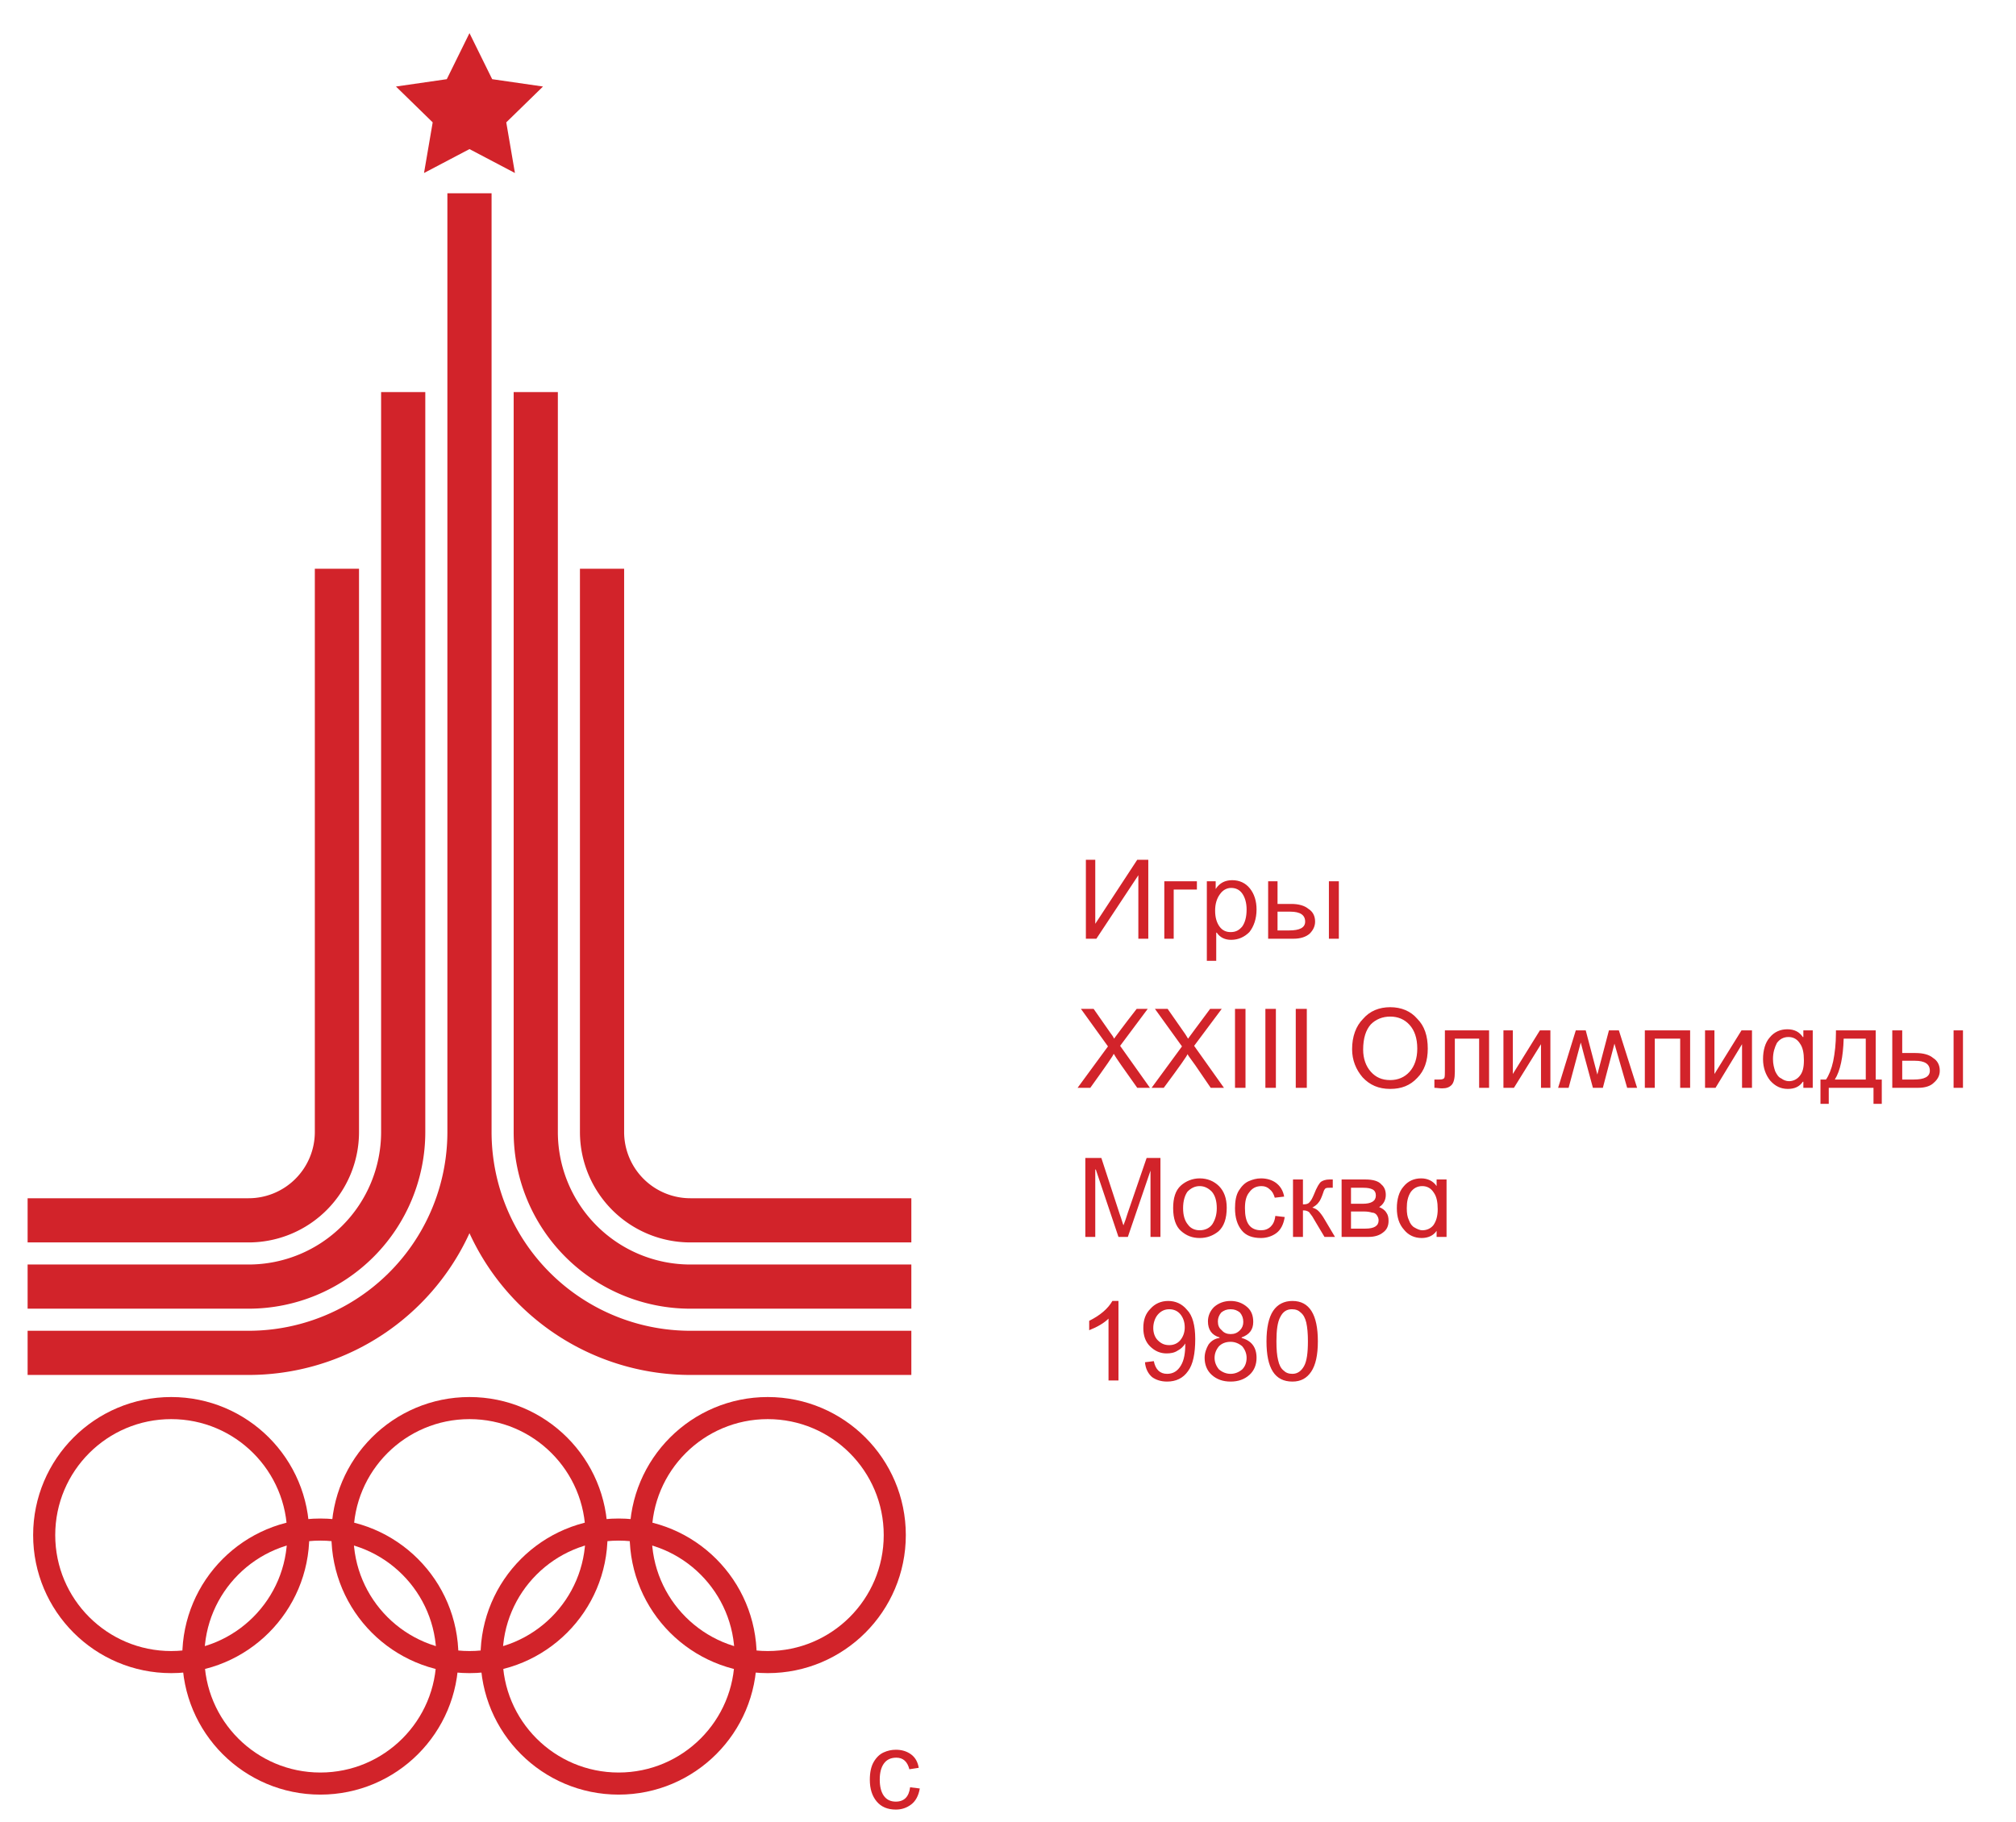
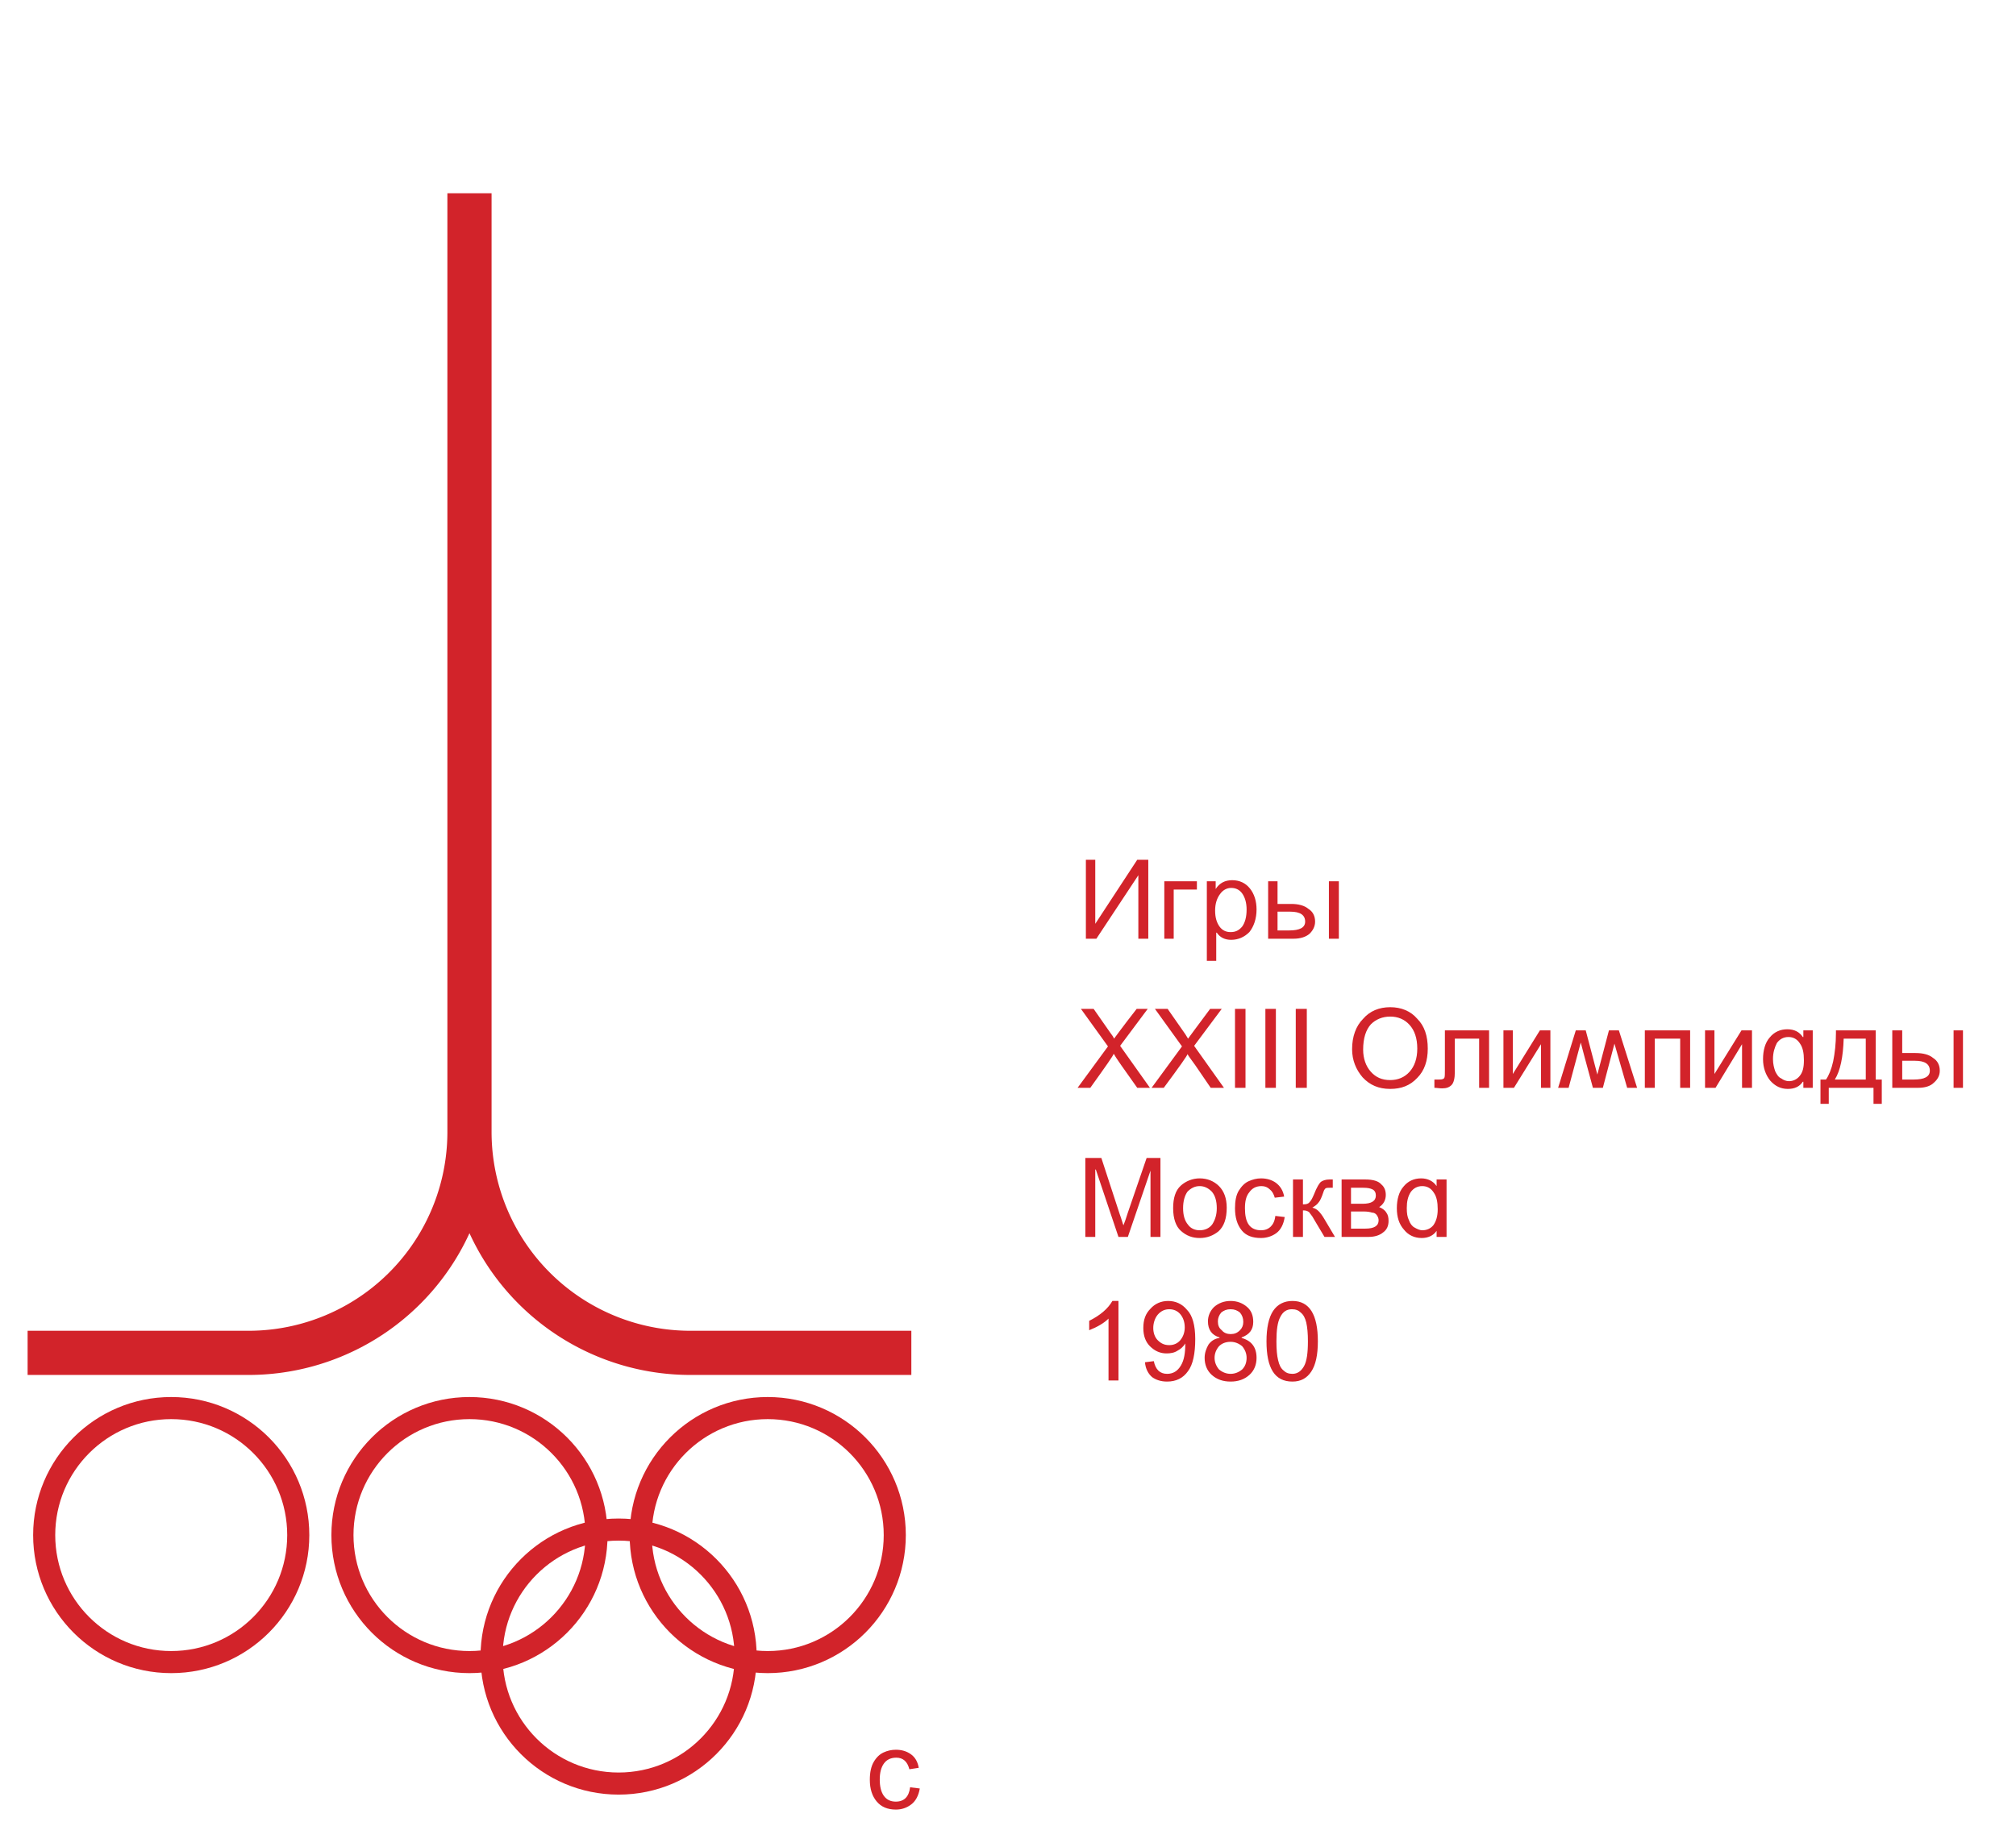
<svg xmlns="http://www.w3.org/2000/svg" version="1.0" width="365px" height="330px" viewBox="0,0,365,330">
-   <rect x="0" y="0" width="365" height="330" style="stroke:none; fill:#FFFFFF;" />
  <g transform="translate(5,5)">
    <g style="fill:none; stroke:rgb(210,35,42); stroke-width:8;">
-       <path d="M 0,216 L 40,216 A 16,16 0 0 0 56,200 L 56,98 M 104,98 L 104,200 A 16,16 0 0 0 120,216 L 160,216" />
-       <path d="M 0,228 L 40,228 A 28,28 0 0 0 68,200 L 68,66 M  92,66 L  92,200 A 28,28 0 0 0 120,228 L 160,228" />
      <path d="M 0,240 L 40,240 A 40,40 0 0 0 80,200 L 80,30          L  80,200 A 40,40 0 0 0 120,240 L 160,240" />
    </g>
    <g style="fill:none; stroke:rgb(210,35,42); stroke-width:4;">
      <circle cx="26" cy="273" r="23" />
      <circle cx="80" cy="273" r="23" />
      <circle cx="134" cy="273" r="23" />
-       <circle cx="53" cy="295" r="23" />
      <circle cx="107" cy="295" r="23" />
    </g>
-     <polygon style="fill:rgb(210,35,42); stroke:none;" points="80.00,1.00  84.11,9.34 93.31,10.67  86.66,17.16  88.23,26.33  80.00,22.00  71.77,26.33  73.34,17.16  66.69,10.67  75.89,9.34 " />
    <path style="fill:#d2232a;stroke:none;" d="M 202.9,165 L 201.1,165 L 201.1,153.5 L 193.5,165 L 191.6,165 L 191.6,150.7 L 193.3,150.7 L 193.3,162.3 L 200.9,150.7 L 202.9,150.7 L 202.9,165 z            M 211.7,156.1 L 207.5,156.1 L 207.5,165 L 205.8,165 L 205.8,154.6 L 211.7,154.6 L 211.7,156.1 z            M 215.1,156 C 215.8,154.9 216.8,154.4 218.1,154.4 C 219.4,154.4 220.5,154.9 221.3,155.9 C 222.1,156.9 222.5,158.2 222.5,159.7 C 222.5,161.4 222,162.8 221.2,163.8 C 220.3,164.7 219.2,165.2 217.9,165.2 C 216.8,165.2 215.9,164.8 215.3,163.9 L 215.2,163.9 L 215.2,169 L 213.5,169 L 213.5,154.6 L 215.1,154.6 L 215.1,156 L 215.1,156 z            M 217.8,163.8 C 218.7,163.8 219.3,163.5 219.9,162.8 C 220.4,162.1 220.7,161.1 220.7,159.7 C 220.7,158.5 220.4,157.5 219.9,156.8 C 219.4,156.1 218.7,155.8 217.9,155.8 C 217.1,155.8 216.4,156.2 215.9,156.9 C 215.3,157.7 215,158.7 215,159.9 C 215,161.2 215.3,162.1 215.8,162.8 C 216.3,163.5 217,163.8 217.8,163.8 L 217.8,163.8 z            M 226.3,158.7 L 228.8,158.7 C 230.1,158.7 231.2,159 231.9,159.6 C 232.7,160.1 233.1,160.9 233.1,161.9 C 233.1,162.8 232.7,163.5 232.1,164.1 C 231.4,164.7 230.4,165 229.2,165 L 224.6,165 L 224.6,154.6 L 226.3,154.6 L 226.3,158.7 z            M 226.3,163.5 L 228.4,163.5 C 230.3,163.5 231.3,163 231.3,161.9 C 231.3,160.7 230.4,160.1 228.6,160.1 L 226.3,160.1 L 226.3,163.5 z            M 237.4,165 L 235.6,165 L 235.6,154.6 L 237.4,154.6 L 237.4,165 z            M 203.2,192 L 200.9,192 L 198,187.9 C 197.3,186.9 196.9,186.3 196.7,185.9 L 196.6,185.9 C 196.6,186.1 195.2,188.1 192.4,192 L 190.1,192 L 195.6,184.5 L 190.7,177.7 L 193,177.7 L 196,182 C 196.3,182.4 196.6,182.8 196.7,183.1 C 197,182.7 198.3,180.9 200.8,177.7 L 202.8,177.7 L 197.8,184.4 L 203.2,192 z            M 216.6,192 L 214.2,192 L 211.4,187.9 C 210.7,186.9 210.2,186.3 210,185.9 L 210,185.9 C 210,186.1 208.6,188.1 205.7,192 L 203.5,192 L 209,184.5 L 204.1,177.7 L 206.4,177.7 L 209.4,182 C 209.7,182.4 209.9,182.8 210.1,183.1 C 210.4,182.7 211.7,180.9 214.1,177.7 L 216.2,177.7 L 211.2,184.4 L 216.6,192 z            M 220.5,192 L 218.6,192 L 218.6,177.7 L 220.5,177.7 L 220.5,192 z            M 226,192 L 224.1,192 L 224.1,177.7 L 226,177.7 L 226,192 z            M 231.6,192 L 229.6,192 L 229.6,177.7 L 231.6,177.7 L 231.6,192 z            M 246.7,177.4 C 248.7,177.4 250.4,178.1 251.6,179.5 C 252.9,180.8 253.5,182.6 253.5,184.9 C 253.5,187.1 252.9,188.9 251.6,190.2 C 250.3,191.6 248.7,192.2 246.7,192.2 C 244.6,192.2 243,191.5 241.7,190.1 C 240.5,188.7 239.8,187 239.8,185 C 239.8,182.7 240.5,180.8 241.8,179.5 C 243,178.1 244.7,177.4 246.7,177.4 L 246.7,177.4 z            M 246.7,190.6 C 248.1,190.6 249.3,190.1 250.2,189.1 C 251.1,188.1 251.6,186.7 251.6,184.9 C 251.6,183 251.1,181.6 250.2,180.6 C 249.3,179.6 248.1,179.1 246.7,179.1 C 245.3,179.1 244.1,179.6 243.2,180.5 C 242.3,181.5 241.8,183 241.8,185.1 C 241.8,186.7 242.3,188.1 243.2,189.1 C 244.1,190.1 245.2,190.6 246.7,190.6 L 246.7,190.6 z            M 264.6,192 L 262.8,192 L 262.8,183.1 L 258.4,183.1 L 258.4,189.1 C 258.4,190.3 258.2,191.1 257.8,191.5 C 257.4,191.9 256.9,192.1 256.1,192.1 C 255.6,192.1 255.1,192 254.7,192 L 254.7,190.5 C 255.1,190.5 255.4,190.5 255.6,190.5 C 256.1,190.5 256.4,190.4 256.5,190.2 C 256.6,190 256.6,189.5 256.6,188.7 L 256.6,181.6 L 264.6,181.6 L 264.6,192 z            M 275.7,192 L 274,192 L 274,184.1 L 269.1,192 L 267.2,192 L 267.2,181.6 L 268.9,181.6 L 268.9,189.5 L 273.8,181.6 L 275.7,181.6 L 275.7,192 z            M 291.4,192 L 289.6,192 C 288.2,187.1 287.4,184.4 287.3,184 L 287.3,184 L 285.2,192 L 283.4,192 C 282,186.9 281.3,184.2 281.2,183.8 L 279,192 L 277.1,192 L 280.3,181.6 L 282.1,181.6 L 284.2,189.6 L 284.2,189.6 L 286.3,181.6 L 288.1,181.6 L 291.4,192 z            M 301,192 L 299.2,192 L 299.2,183.1 L 294.6,183.1 L 294.6,192 L 292.8,192 L 292.8,181.6 L 301,181.6 L 301,192 z            M 312.2,192 L 310.4,192 L 310.4,184.1 L 305.6,192 L 303.7,192 L 303.7,181.6 L 305.4,181.6 L 305.4,189.5 L 310.3,181.6 L 312.2,181.6 L 312.2,192 z            M 323.2,192 L 321.5,192 L 321.5,190.9 L 321.4,190.9 C 320.8,191.8 319.9,192.2 318.7,192.2 C 317.4,192.2 316.4,191.7 315.5,190.7 C 314.7,189.7 314.2,188.4 314.2,186.8 C 314.2,185.2 314.6,183.8 315.4,182.9 C 316.2,181.9 317.3,181.4 318.6,181.4 C 319.9,181.4 320.8,181.9 321.4,182.8 L 321.5,182.8 L 321.5,181.6 L 323.2,181.6 L 323.2,192 z            M 318.9,190.8 C 319.6,190.8 320.3,190.5 320.8,189.9 C 321.4,189.2 321.6,188.3 321.6,187 C 321.6,185.7 321.4,184.7 320.9,184 C 320.4,183.2 319.7,182.8 318.8,182.8 C 317.9,182.8 317.2,183.2 316.7,183.9 C 316.3,184.7 316,185.6 316,186.8 C 316,187.7 316.2,188.4 316.4,189 C 316.7,189.6 317,190.1 317.5,190.3 C 317.9,190.6 318.4,190.8 318.9,190.8 L 318.9,190.8 z            M 335.7,194.9 L 334.2,194.9 L 334.2,192 L 326.1,192 L 326.1,194.9 L 324.6,194.9 L 324.6,190.5 L 325.6,190.5 C 326.1,189.8 326.6,188.6 326.9,187.2 C 327.2,185.7 327.4,184 327.4,182.1 L 327.4,181.6 L 334.6,181.6 L 334.6,190.5 L 335.7,190.5 L 335.7,194.9 z            M 332.8,190.5 L 332.8,183.1 L 328.8,183.1 C 328.7,186.4 328.2,188.9 327.2,190.5 L 332.8,190.5 z            M 339.4,185.7 L 341.8,185.7 C 343.2,185.7 344.3,186 345,186.6 C 345.8,187.1 346.2,187.9 346.2,188.9 C 346.2,189.8 345.8,190.5 345.1,191.1 C 344.5,191.7 343.5,192 342.3,192 L 337.6,192 L 337.6,181.6 L 339.4,181.6 L 339.4,185.7 z            M 339.4,190.5 L 341.5,190.5 C 343.4,190.5 344.4,190 344.4,188.9 C 344.4,187.7 343.5,187.1 341.7,187.1 L 339.4,187.1 L 339.4,190.5 z            M 350.4,192 L 348.7,192 L 348.7,181.6 L 350.4,181.6 L 350.4,192 z            M 205.1,219 L 203.3,219 L 203.3,207 L 203.3,207 L 199.2,219 L 197.5,219 L 193.4,206.8 L 193.3,206.8 L 193.3,219 L 191.5,219 L 191.5,204.7 L 194.4,204.7 L 197.7,214.8 C 198.1,215.9 198.3,216.7 198.4,216.9 L 198.4,216.9 C 198.6,216.4 198.9,215.6 199.2,214.6 L 202.6,204.7 L 205.1,204.7 L 205.1,219 z            M 212.2,208.4 C 213.6,208.4 214.8,208.9 215.7,209.8 C 216.6,210.7 217.1,212 217.1,213.7 C 217.1,215.7 216.6,217.1 215.6,218 C 214.6,218.8 213.5,219.2 212.2,219.2 C 210.9,219.2 209.8,218.8 208.8,217.9 C 207.9,217.1 207.4,215.7 207.4,213.8 C 207.4,212 207.8,210.6 208.8,209.7 C 209.7,208.9 210.9,208.4 212.2,208.4 L 212.2,208.4 z            M 212.2,217.8 C 213.2,217.8 214,217.4 214.5,216.7 C 215,215.9 215.3,215 215.3,213.8 C 215.3,212.5 215,211.5 214.4,210.8 C 213.8,210.2 213.1,209.8 212.2,209.8 C 211.3,209.8 210.6,210.2 210,210.8 C 209.5,211.5 209.2,212.5 209.2,213.8 C 209.2,215.1 209.5,216.1 210.1,216.8 C 210.6,217.5 211.4,217.8 212.2,217.8 L 212.2,217.8 z            M 227.6,215.4 C 227.4,216.7 226.9,217.7 226.1,218.3 C 225.3,218.9 224.3,219.2 223.3,219.2 C 221.8,219.2 220.6,218.8 219.8,217.8 C 219,216.8 218.6,215.5 218.6,213.8 C 218.6,212.5 218.8,211.4 219.3,210.6 C 219.8,209.8 220.4,209.2 221.1,208.9 C 221.8,208.6 222.5,208.4 223.3,208.4 C 224.4,208.4 225.3,208.7 226,209.2 C 226.8,209.8 227.3,210.6 227.5,211.7 L 225.8,211.9 C 225.6,211.2 225.3,210.7 224.9,210.4 C 224.5,210 224,209.8 223.4,209.8 C 222.4,209.8 221.7,210.2 221.2,210.9 C 220.6,211.6 220.4,212.6 220.4,213.8 C 220.4,215.1 220.6,216.1 221.1,216.8 C 221.6,217.5 222.4,217.8 223.3,217.8 C 224,217.8 224.6,217.6 225.1,217.1 C 225.5,216.7 225.8,216.1 225.9,215.2 L 227.6,215.4 z            M 236.7,219 L 234.8,219 C 233.5,216.8 232.7,215.5 232.6,215.3 C 232.4,215 232.2,214.8 232,214.5 C 231.7,214.3 231.4,214.2 231,214.2 L 230.9,214.2 L 230.9,219 L 229.1,219 L 229.1,208.6 L 230.9,208.6 L 230.9,213.1 L 231.1,213.1 C 231.5,213.1 231.9,213 232.1,212.7 C 232.4,212.4 232.6,212 232.9,211.3 C 233.4,210 233.9,209.2 234.2,209 C 234.5,208.8 235,208.6 235.7,208.6 L 236.3,208.6 L 236.3,210.1 L 235.8,210.1 C 235.5,210.1 235.2,210.1 235,210.2 C 234.9,210.3 234.7,210.5 234.6,210.9 C 234.3,211.8 234,212.5 233.7,212.8 C 233.5,213.1 233.1,213.4 232.6,213.7 C 233,213.8 233.4,214 233.7,214.3 C 234,214.6 234.4,215.1 234.8,215.8 L 236.7,219 z            M 244.7,213.6 C 245.2,213.8 245.7,214.1 246,214.6 C 246.3,215 246.4,215.5 246.4,216.1 C 246.4,217 246.1,217.7 245.4,218.2 C 244.8,218.7 243.9,219 242.8,219 L 237.9,219 L 237.9,208.6 L 242.2,208.6 C 243.6,208.6 244.6,208.9 245.1,209.5 C 245.7,210 245.9,210.7 245.9,211.4 C 245.9,212.3 245.5,213.1 244.7,213.6 L 244.7,213.6 z            M 239.6,213 L 241.7,213 C 243.3,213 244.1,212.5 244.1,211.5 C 244.1,211 243.9,210.6 243.5,210.4 C 243.1,210.2 242.6,210.1 241.8,210.1 L 239.6,210.1 L 239.6,213 z            M 239.6,217.5 L 242.2,217.5 C 243.8,217.5 244.6,217 244.6,216 C 244.6,215.7 244.5,215.4 244.3,215.1 C 244.1,214.8 243.8,214.6 243.4,214.6 C 243.1,214.5 242.6,214.4 242,214.4 L 239.6,214.4 L 239.6,217.5 z            M 256.9,219 L 255.1,219 L 255.1,217.9 L 255.1,217.9 C 254.5,218.8 253.5,219.2 252.4,219.2 C 251.1,219.2 250,218.7 249.2,217.7 C 248.3,216.7 247.9,215.4 247.9,213.8 C 247.9,212.2 248.3,210.8 249.1,209.9 C 249.9,208.9 251,208.4 252.3,208.4 C 253.5,208.4 254.5,208.9 255.1,209.8 L 255.1,209.8 L 255.1,208.6 L 256.9,208.6 L 256.9,219 z            M 252.5,217.8 C 253.3,217.8 254,217.5 254.5,216.9 C 255,216.2 255.3,215.3 255.3,214 C 255.3,212.7 255.1,211.7 254.6,211 C 254.1,210.2 253.4,209.8 252.5,209.8 C 251.6,209.8 250.9,210.2 250.4,210.9 C 249.9,211.7 249.7,212.6 249.7,213.8 C 249.7,214.7 249.8,215.4 250.1,216 C 250.3,216.6 250.7,217.1 251.1,217.3 C 251.6,217.6 252.1,217.8 252.5,217.8 L 252.5,217.8 z            M 197.5,245 L 195.7,245 L 195.7,233.8 C 194.9,234.6 193.7,235.3 192.2,235.9 L 192.2,234.2 C 194.2,233.2 195.6,232 196.4,230.6 L 197.5,230.6 L 197.5,245 z            M 209.6,238.3 C 209.3,238.8 208.8,239.3 208.2,239.6 C 207.6,240 206.9,240.1 206.2,240.1 C 205.1,240.1 204.1,239.7 203.2,238.8 C 202.4,238 202,236.9 202,235.5 C 202,234 202.4,232.9 203.3,232 C 204.1,231.1 205.2,230.6 206.5,230.6 C 207.8,230.6 209,231.1 209.9,232.2 C 210.9,233.2 211.4,235 211.4,237.5 C 211.4,240.1 211,242.1 210.1,243.3 C 209.2,244.6 207.9,245.2 206.3,245.2 C 205.2,245.2 204.3,244.9 203.6,244.4 C 202.9,243.8 202.4,242.9 202.3,241.7 L 203.9,241.5 C 204.2,243 205,243.8 206.3,243.8 C 207.4,243.8 208.2,243.3 208.8,242.3 C 209.4,241.3 209.6,240 209.6,238.3 L 209.6,238.3 z            M 206.7,238.6 C 207.5,238.6 208.2,238.3 208.7,237.7 C 209.2,237.1 209.5,236.3 209.5,235.4 C 209.5,234.4 209.2,233.6 208.7,233 C 208.2,232.4 207.5,232.1 206.7,232.1 C 205.9,232.1 205.2,232.4 204.6,233.1 C 204.1,233.7 203.8,234.6 203.8,235.5 C 203.8,236.4 204.1,237.2 204.6,237.7 C 205.2,238.3 205.8,238.6 206.7,238.6 L 206.7,238.6 z            M 219.8,237.3 C 221.6,237.8 222.5,239 222.5,240.9 C 222.5,242.1 222.1,243.2 221.2,244 C 220.3,244.8 219.2,245.2 217.8,245.2 C 216.4,245.2 215.3,244.8 214.4,244 C 213.5,243.2 213.1,242.1 213.1,240.9 C 213.1,240 213.4,239.2 213.8,238.5 C 214.3,237.8 215,237.4 215.8,237.3 L 215.8,237.2 C 214.4,236.8 213.7,235.8 213.7,234.3 C 213.7,233.3 214.1,232.4 214.8,231.7 C 215.6,231 216.6,230.6 217.8,230.6 C 219,230.6 220,231 220.8,231.7 C 221.6,232.4 221.9,233.3 221.9,234.4 C 221.9,235.8 221.2,236.7 219.8,237.2 L 219.8,237.3 z            M 217.8,236.6 C 218.5,236.6 219,236.4 219.5,235.9 C 219.9,235.5 220.1,235 220.1,234.4 C 220.1,233.7 219.9,233.2 219.5,232.7 C 219,232.3 218.5,232.1 217.8,232.1 C 217.1,232.1 216.6,232.3 216.1,232.7 C 215.7,233.2 215.5,233.7 215.5,234.3 C 215.5,235 215.7,235.5 216.2,235.9 C 216.6,236.4 217.2,236.6 217.8,236.6 L 217.8,236.6 z            M 217.8,243.8 C 218.6,243.8 219.3,243.5 219.9,243 C 220.4,242.5 220.7,241.8 220.7,240.9 C 220.7,240.1 220.4,239.4 219.9,238.8 C 219.3,238.3 218.6,238 217.8,238 C 216.9,238 216.2,238.3 215.7,238.8 C 215.2,239.4 214.9,240.1 214.9,240.9 C 214.9,241.7 215.2,242.4 215.7,243 C 216.3,243.5 217,243.8 217.8,243.8 L 217.8,243.8 z            M 229,230.6 C 232.1,230.6 233.6,233.1 233.6,237.9 C 233.6,240.4 233.2,242.2 232.4,243.4 C 231.6,244.6 230.5,245.2 229,245.2 C 225.8,245.2 224.3,242.8 224.3,237.9 C 224.3,235.5 224.7,233.6 225.5,232.4 C 226.3,231.2 227.5,230.6 229,230.6 L 229,230.6 z            M 229,243.8 C 229.9,243.8 230.6,243.3 231.1,242.4 C 231.6,241.5 231.8,240 231.8,237.9 C 231.8,236.5 231.7,235.4 231.5,234.5 C 231.3,233.7 231,233.1 230.5,232.7 C 230.1,232.3 229.6,232.1 228.9,232.1 C 228,232.1 227.3,232.5 226.8,233.5 C 226.3,234.4 226.1,235.9 226.1,237.9 C 226.1,239.4 226.2,240.5 226.4,241.3 C 226.6,242.2 226.9,242.8 227.4,243.2 C 227.8,243.6 228.3,243.8 229,243.8 L 229,243.8 z " />
    <path transform="translate(150,308)" d="M 11.53,10.89 C 11.3,12.21 10.78,13.18 9.964,13.79 C 9.15,14.41 8.229,14.71 7.2,14.71 C 5.696,14.71 4.534,14.22 3.714,13.23 C 2.893,12.25 2.483,10.94 2.483,9.314 C 2.483,7.966 2.719,6.887 3.191,6.076 C 3.663,5.266 4.254,4.696 4.964,4.367 C 5.673,4.039 6.419,3.874 7.2,3.874 C 8.268,3.874 9.181,4.151 9.939,4.704 C 10.7,5.258 11.16,6.072 11.34,7.146 L 9.641,7.409 C 9.466,6.713 9.181,6.189 8.787,5.837 C 8.393,5.486 7.89,5.31 7.278,5.31 C 6.295,5.31 5.55,5.658 5.042,6.355 C 4.534,7.051 4.28,8.025 4.28,9.275 C 4.28,10.55 4.529,11.54 5.027,12.23 C 5.525,12.92 6.243,13.27 7.181,13.27 C 7.936,13.27 8.53,13.05 8.963,12.62 C 9.396,12.19 9.667,11.54 9.778,10.67 L 11.53,10.89 z " style="fill:#d2232a;stroke:none;" id="text2163" />
  </g>
</svg>